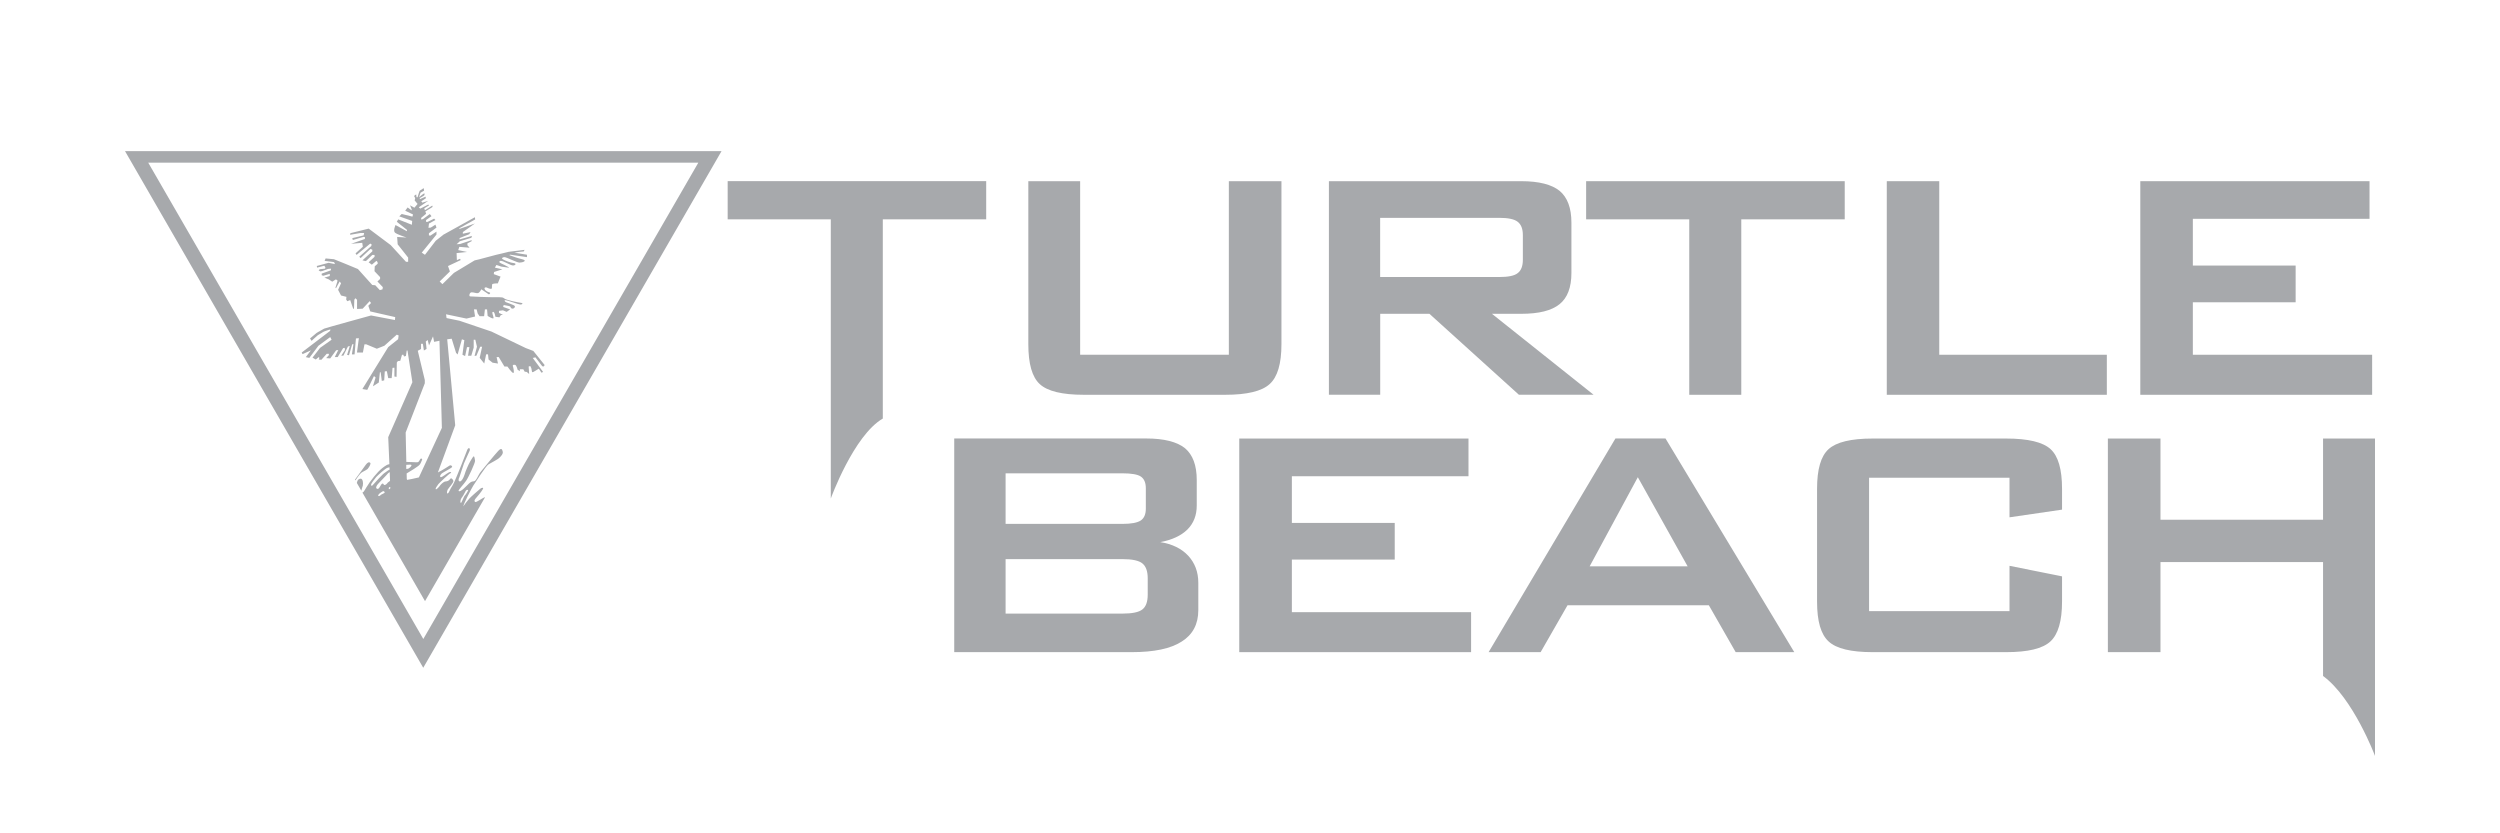
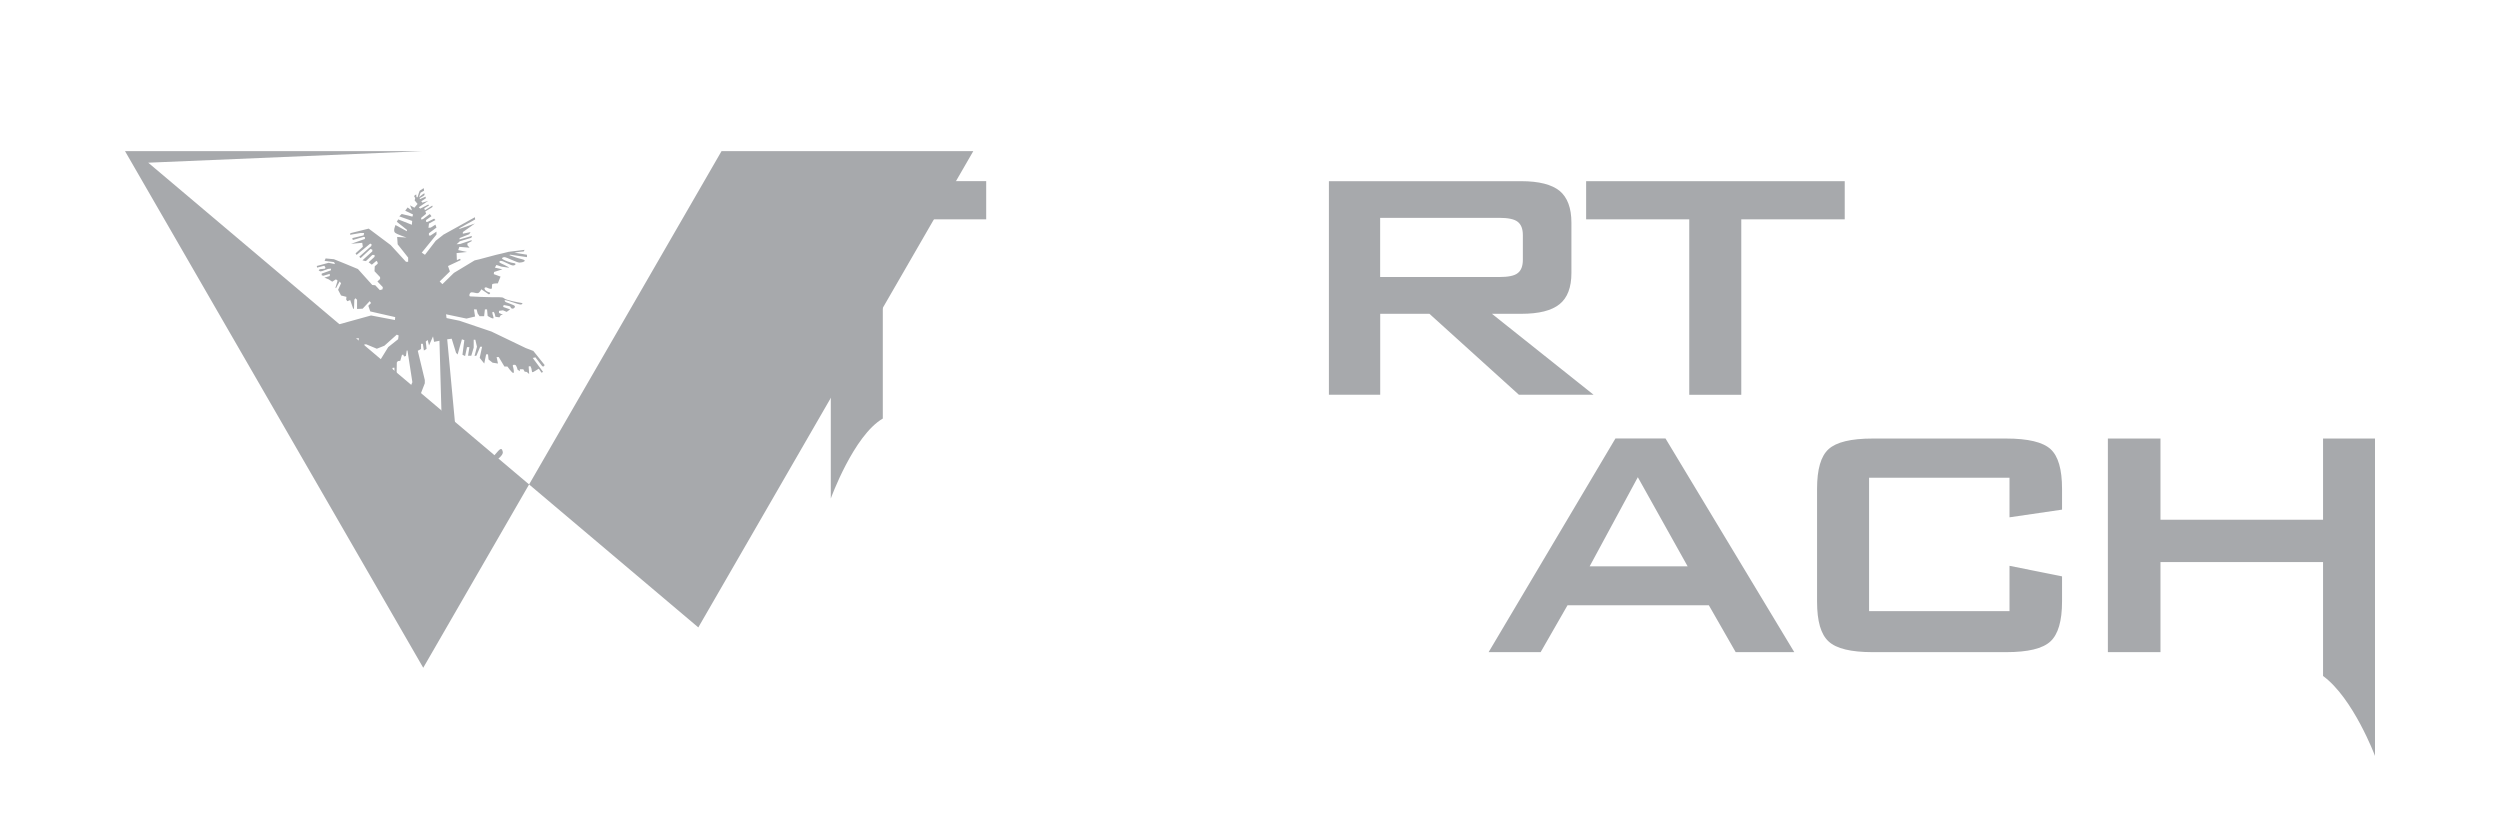
<svg xmlns="http://www.w3.org/2000/svg" id="Logos" viewBox="0 0 384 128">
  <defs>
    <style>
      .cls-1 {
        fill: #a7a9ac;
        stroke-width: 0px;
      }
    </style>
  </defs>
  <g id="Turtle_Beach" data-name="Turtle Beach">
    <path class="cls-1" d="M127.61,76.57v-42.88h-15.84v-5.87h39.71v5.87h-15.88v30.6c-4.48,2.6-7.99,12.28-7.99,12.28" />
-     <path class="cls-1" d="M165.91,27.83v26.66h22.84v-26.66h8.08v25.04c0,2.98-.6,5.04-1.81,6.12-1.19,1.1-3.48,1.65-6.84,1.65h-21.7c-3.34,0-5.59-.55-6.77-1.64-1.18-1.08-1.76-3.12-1.76-6.13v-25.04h7.96Z" />
    <path class="cls-1" d="M204.12,60.64V27.83h29.55c2.71,0,4.67.51,5.88,1.48,1.21,1.01,1.82,2.64,1.82,4.89v7.72c0,2.23-.61,3.83-1.82,4.8-1.22.99-3.17,1.48-5.88,1.48h-4.51l15.61,12.43h-11.47l-13.74-12.43h-7.56v12.43h-7.88ZM230.26,33.46h-18.27v9.09h18.27c1.39,0,2.34-.18,2.86-.6.53-.4.79-1.09.79-2.04v-3.79c0-.97-.26-1.64-.79-2.05-.51-.41-1.46-.61-2.86-.61" />
    <polygon class="cls-1" points="267.46 33.69 267.46 60.64 259.47 60.64 259.47 33.69 243.63 33.69 243.63 27.83 283.35 27.83 283.35 33.69 267.46 33.69" />
-     <polygon class="cls-1" points="289.81 60.64 289.81 27.83 297.87 27.83 297.87 54.49 323.61 54.49 323.61 60.64 289.81 60.64" />
-     <polygon class="cls-1" points="328.75 60.64 328.75 27.83 363.96 27.83 363.96 33.61 336.82 33.61 336.82 40.79 352.61 40.79 352.61 46.43 336.82 46.43 336.82 54.49 364.36 54.49 364.36 60.64 328.75 60.64" />
-     <path class="cls-1" d="M146.57,100.17v-32.82h29.49c2.76,0,4.74.52,5.95,1.49,1.2,1.01,1.81,2.63,1.81,4.89v3.92c0,1.49-.47,2.72-1.44,3.69-.96.94-2.35,1.59-4.16,1.93,1.84.29,3.26.99,4.29,2.09,1.02,1.11,1.55,2.49,1.55,4.16v4.2c0,2.16-.86,3.77-2.56,4.83-1.67,1.08-4.23,1.62-7.64,1.62h-27.29ZM172.38,72.7h-17.92v7.77h17.92c1.39,0,2.33-.18,2.85-.53.52-.36.77-.97.77-1.82v-3.11c0-.86-.25-1.45-.75-1.8-.49-.34-1.45-.51-2.87-.51M172.38,85.88h-17.92v8.37h17.92c1.53,0,2.55-.21,3.09-.64.55-.43.82-1.19.82-2.27v-2.51c0-1.08-.27-1.84-.82-2.29-.54-.44-1.56-.66-3.09-.66" />
-     <polygon class="cls-1" points="190.35 100.17 190.35 67.36 225.56 67.36 225.56 73.15 198.43 73.15 198.43 80.32 214.23 80.32 214.23 85.95 198.43 85.95 198.43 94.03 225.96 94.03 225.96 100.17 190.35 100.17" />
    <path class="cls-1" d="M228.65,100.17l19.48-32.82h7.69l19.78,32.82h-9l-4.12-7.2h-21.71l-4.13,7.2h-8ZM244.18,86.99h15.04l-7.65-13.69-7.4,13.69Z" />
    <path class="cls-1" d="M308.66,73.38h-21.57v20.49h21.57v-6.96l8.07,1.62v3.87c0,2.98-.6,5.03-1.78,6.12-1.2,1.11-3.45,1.65-6.81,1.65h-20.51c-3.31,0-5.55-.54-6.74-1.63-1.21-1.09-1.79-3.13-1.79-6.14v-17.32c0-2.98.58-5.02,1.77-6.09,1.18-1.08,3.44-1.63,6.76-1.63h20.51c3.38,0,5.65.55,6.83,1.63,1.18,1.08,1.76,3.11,1.76,6.09v3.2l-8.07,1.18v-6.07Z" />
    <path class="cls-1" d="M356.82,103.83v-17.5h-24.97v13.84h-8.08v-32.81h8.08v12.47h24.97v-12.47h7.98v48.75s-3.34-8.89-7.98-12.28" />
-     <path class="cls-1" d="M65.01,23.21H19.2l45.81,79.36L110.83,23.21h-45.82ZM22.77,24.99h84.49l-42.24,73.16L22.77,24.99Z" />
+     <path class="cls-1" d="M65.01,23.21H19.2l45.81,79.36L110.83,23.21h-45.82Zh84.49l-42.24,73.16L22.77,24.99Z" />
    <path class="cls-1" d="M55.74,74.56c-.05.19-.2.56-.24.81l-.69-1.19s0-.03.01-.04c.08-.46.32-.62.6-.62.31.04.39.66.31,1.03M55.49,72.62c.33-.24.94-.45,1.07-.71.17-.21.46-.7.3-.82-.17-.18-.42-.05-.67.29-.11.16-.92,1.28-1.67,2.3l.06.11c.35-.5.72-1.03.91-1.16M82.24,54.89l-.41.09,1.59,2.15-.25.12-.41-.62-.83.5-.2.04-.12-.62-.16-.33-.25.08.08,1.15-.37-.32-.32-.04-.21-.37h-.53v.29l-.34-.21s-.16-.67-.37-.75c-.2-.04-.41-.04-.37.17.07.2.28,1.07.07,1.07s-.9-.99-.9-.99h-.46l-.87-1.45h-.33l.21.99-.83-.13-.62-.49-.08-.79h-.29l-.29,1.41-.7-.87.37-1.71h-.29l-.58,1.37-.29.05.37-1.42-.25-1.07h-.25v1.2l-.37,1.25h-.5l.21-1.32h-.37l-.29,1.37-.41-.2.29-2.24-.37-.13-.66,2.33-.24-.25-.67-2.17-.69.09,1.09,11.68.14,1.53-2.66,7.24c.76-.37,1.64-.96,1.8-1.06.21-.12.45.09.37.25-.12.16-1.28.75-1.56.95-.25.24-.38.5-.17.58.2.04.82-.5,1.19-.7.34-.21.5,0,.34.08-.2.04-1.65,1.41-1.9,1.7-.21.3-.54.71-.37.79.12.04.53-.42.69-.66.21-.25.58-.55.79-.55.25,0,.53-.12.69-.36.17-.25.37-.04.5.24.12.26-.7,1.08-.87,1.38-.12.28-.16.66,0,.58.21-.04.29-.55.74-1.21.42-.7,1.08-2.53,1.33-3.07.24-.54.7-1.87.94-2.41.2-.46.5-.26.37.13-.17.4-.66,1.41-.87,1.94-.21.54-.54,1.7-.7,2.12-.21.37-.17.66.08.66s.54-.54.7-1.03c.13-.5.62-1.62.87-2.04.24-.37.45-.78.54-.78.12,0,.16.37.21.67.04.29-1.04,2.62-1.37,3.07-.32.5-1.27,1.46-1.16,1.58.3.28,1.32-.91,1.61-1.16.29-.25.41-.3.75-.33.37-.05.61-.92,1.04-1.46.44-.54,2.14-2.62,2.68-3.2.54-.58.61-.2.7.11.08.34-.21.63-.5.92-.28.3-1.24.75-1.69,1.03-.45.3-2.02,2.79-2.35,3.29-.33.54-1.4,2.61-1.52,3.16.16-.25.7-.95.94-1.21.25-.28,1.45-1.33,1.66-1.49.17-.17.58-.25.41.04-.12.29-.95,1.29-1.15,1.5-.16.21-.21.42,0,.5.17.04,1.11-.62,1.33-.7.04-.02.09-.04.15-.03l-9.22,15.95-9.61-16.67c.32-.17.21-.26,1.11-1.58.95-1.29,1.65-2.09,2.64-2.67.08-.04.23-.09.39-.12l-.18-4.15,1.48-3.36,2.23-5.08-.75-4.86h-.12l-.12.83-.29.08-.12-.28-.2.03-.26.91-.37.05-.16.21-.04,2.21-.33-.05v-1.36l-.29.03-.13,1.58h-.53l-.21-1.07-.32.03-.09,1.38-.37.08-.17-1.33h-.12l-.17,1.58-.9.58.41-1.36-.25-.21-1.03,2.12-.75-.13,3.97-6.44,1.52-1.21.08-.58-.29-.12-1.9,1.7-1.16.46-1.61-.67h-.29l-.24,1.25h-.91l.29-2.2-.45.04-.21,2.45h-.41l.24-1.58-.2.04-.49,1.67-.29-.05.42-1.37-.29.08-.7,1.41h-.33l.57-.87-.03-.33-.25.04-.83,1.37h-.45l.54-1.08-.33.04-.91,1.25-.62-.05.41-.45v-.21h-.33l-.82.92-.41-.04.12-.25-.12-.12-.45.37-.5-.29,1.16-1.5,1.77-1.25-.21-.41-1.81,1.33-1.4,1.87-.54-.12.78-1.04-1.28.58-.13-.25,4.36-3.32.05-.22c-.24.03-1.03.34-1.03.34,0,0-.37.21-.9.54-.13.09-.96.87-.96.87l-.24-.37s.75-.62.99-.83c.21-.16.83-.45,1.18-.68.12-.07,7.2-2.02,7.2-2.02l3.67.7.04-.45-3.83-.87-.3-.87.42-.42-.21-.29-1.08,1.16-.86.04v-1.41l-.26-.24-.16.24-.05,1.38h-.12l-.46-1.33-.45.17-.17-.26.04-.41-.83-.21-.45-.87.45-1-.21-.28-.57,1.04-.08-.09.33-1.08-.25-.2-.57.36-.55-.36-.66-.26.83-.25v-.33l-.99.29-.25-.08v-.25l1.4-.5.04-.26-.46.04-.91.33-.29.05-.25-.16.17-.17.82-.09.05-.2-.17-.25-1.11.29-.04-.25,1.81-.49.98.2-.14-.3s-.45-.08-1.45-.19l.15-.38,1.28.12s3.39,1.36,3.64,1.49h.03s2.22,2.47,2.22,2.47l.46.04.7.75.41-.12.05-.34-.83-.87.41-.38v-.29l-.86-.91.04-.75.46-.41-.04-.26-.16-.17-.71.59-.49-.37.91-.84v-.29h-.34l-.9.87-.16.08-.46-.12,1.52-1.38v-.25l-.28-.12-1.52,1.41-.21-.21,1.85-1.65.05-.25-.21-.12-2.1,1.74-.16-.24,1.12-1.01-.09-.61-1.73.16,2.14-.75v-.29l-.17-.04-1.69.49-.08-.29,1.74-.42.08-.37h-.54l-1.62.28.05-.25,2.81-.7,3.38,2.53,2.35,2.57h.33v-.65l-1.61-2.04-.08-1.13,1.44.09s-1.44-.47-1.77-.75c-.33-.29.08-1.17.08-1.17l1.74.95.03-.2-1.57-1.25.21-.37,2.1.83.05-.59-1.98-.7.37-.37,1.65.41.09-.33-1.2-.58.37-.5.62.45v-.16l-.25-.62.67.37.49-.58-.45-.54.09-.38c-.06,0-.05-.11-.13-.21-.13-.07.12-.28.29-.32,0,0,0,.29.04.42h.16c.08-.3.28-.98.35-1.02.16-.11.4-.22.48-.32.16-.21.16.34.16.34,0,0-.32.18-.53.3-.03.02-.15.41-.24.73h0s.05-.05.06-.07c.08-.07.54-.47.71-.54.17-.07.04.29.04.29,0,0-.39.27-.7.42l.03.16.87-.38.04.25-.7.46.16.21.91-.28-1.45.99.22.21,1.23-.63.12.13-.73.45.09.3,1.14-.72.04.21s-.69.45-1.11.69l.12.36-.74.61-.05.26.29-.04,1.07-.79.25.33-.83.59v.28h.25l.99-.49.2.21-.99.54-.08.66.36-.04.71-.45.16.45-1.16.87v.33l.22.04.94-.62v.45l-2.26,2.78.49.33,1.66-2.16,1.12-.88h0s.02-.03.02-.03h0s0,0,0,0l4.87-2.7.04.34-2.44,1.36.02.1,2.39-.84-1.86,1.32v.25l1.19-.25-.21.33-1.48.59v.21l1.9-.54-.09.29-1.77.53-.5.46.54-.04,1.77-.59v.16l-.65.34v.28l.33.38-1.57-.13-.17.5,1.36.29-1.61.17.04,1.08.5-.21.08.21-1.94.91.29.83-1.57,1.54.42.41,1.77-1.73,3.18-1.92c.35-.03,3.43-.93,4.22-1.07l1.06-.26h.05s2.34-.29,2.34-.29l-.13.25-.71.06-.29.05-.44.07,1.94.32v.37l-2.59-.38-.12.07c.56.21,1.24.46,1.85.6,1.11.25.16.55-.28.55-.42,0-1.99-.84-2.32-.84s-.49.21-.24.33c.24.17,1.2.54,1.65.58.49.05.29.37-.09.37s-1.48-.71-1.85-.71-.21.26-.21.26c0,0,.41.25.74.37.33.16.99.5.58.41l-1.07-.16-.74-.25-.24.41,1.15.26-1.27.41-.05.33,1.04.38-.42,1.04s-.62,0-.79.09c-.21.04,0,.7-.21.75-.19.04-.54-.12-.75-.22-.25-.04-.37.09-.25.29.08.25.58.46.75.49.2.06-.04.34-.16.27-.17-.12-1.12-.76-1.12-.76,0,0-.25.55-.54.59-.28.05-.7-.17-.99-.12-.28.03-.41.58-.2.62.24.04,2.97.13,3.5.13s1.53-.05,1.65.12c.41.37,2.44.71,2.72.75.29.04.2.25-.12.25s-2.06-.67-2.31-.67c-.21,0-.17.13.05.3.24.12,1.19.4,1.36.58.12.13-.04.42-.33.42s-.26-.26-.37-.34c-.16-.08-.99-.21-.99-.21l-.08.29,1.08.38-.54.38-.57-.24-.61.08v.32l.61.29-.33.05-.21.34-.62-.09s-.12-.83-.37-.75c-.25.04.04.54.09.91.04.33-.91-.29-.91-.29l-.09-1h-.33l-.12,1.04h-.7l-.29-.42-.16-.62h-.41l.17,1.09-1.32.32-3.14-.66.08.58,1.98.41,4.91,1.66,5.2,2.5.03.02,1.21.46,1.74,2.17-.16.22-.21-.04-1.05-1.37ZM70.75,77.22c.08.3.46-.95.66-1.12.17-.17.41-.59.49-.75.05-.16-.24-.16-.36.04-.12.21-.41.83-.58,1-.12.16-.33.54-.2.83M59.96,74.88c-.05-.05-.16-.12-.22.01-.05.13,0,.26,0,.26.14-.03.2-.13.23-.19v-.08ZM57.21,74.56c.34-.37,1.62-1.83,1.95-1.98.27-.16.37-.32.68-.44l-.02-.37c-.15.04-.27.07-.33.09-.33.12-1.45,1.13-1.7,1.41-.24.33-.91,1.08-.78,1.28.09.17.2,0,.2,0M57.84,75.03c.37.33.61-.59.82-.71.25-.16.21.12.37.18.16.03.41-.18.54-.38.08-.08.22-.17.34-.26l-.05-1.34c-.2.09-.39.3-.57.53-.25.29-1.2,1.21-1.37,1.46-.13.24-.21.4-.08.54M58.5,76.01c.17-.13.61-.24.59-.4-.05-.17-.25-.17-.25-.17-.46.25-.75.5-.75.67s.25.08.41-.09M62.42,72.03c.17,0,.3-.04.36-.08.33-.2.67-.63.17-.58-.11,0-.3.01-.55.03v.62ZM67.87,65.68l-.05-1.9-.32-11.44-.82.17-.17-.84-.61,1.38-.21-.83-.29.24.12,1.13-.41.25-.16-1.03h-.28v.79l-.5.28,1.08,4.49v.5l-1.91,4.92-1.03,2.64.1,4.52c.56,0,1.27.06,1.59.06.37,0,.37-.21.54-.46.13-.25.37-.04.29.08-.08.17-.21.58-.38.75-.12.21-1.6,1.12-1.97,1.33,0,0,0,0-.02,0l.02.83.04.17c.36-.05,1.07-.2,1.82-.38l3.55-7.65Z" />
  </g>
</svg>